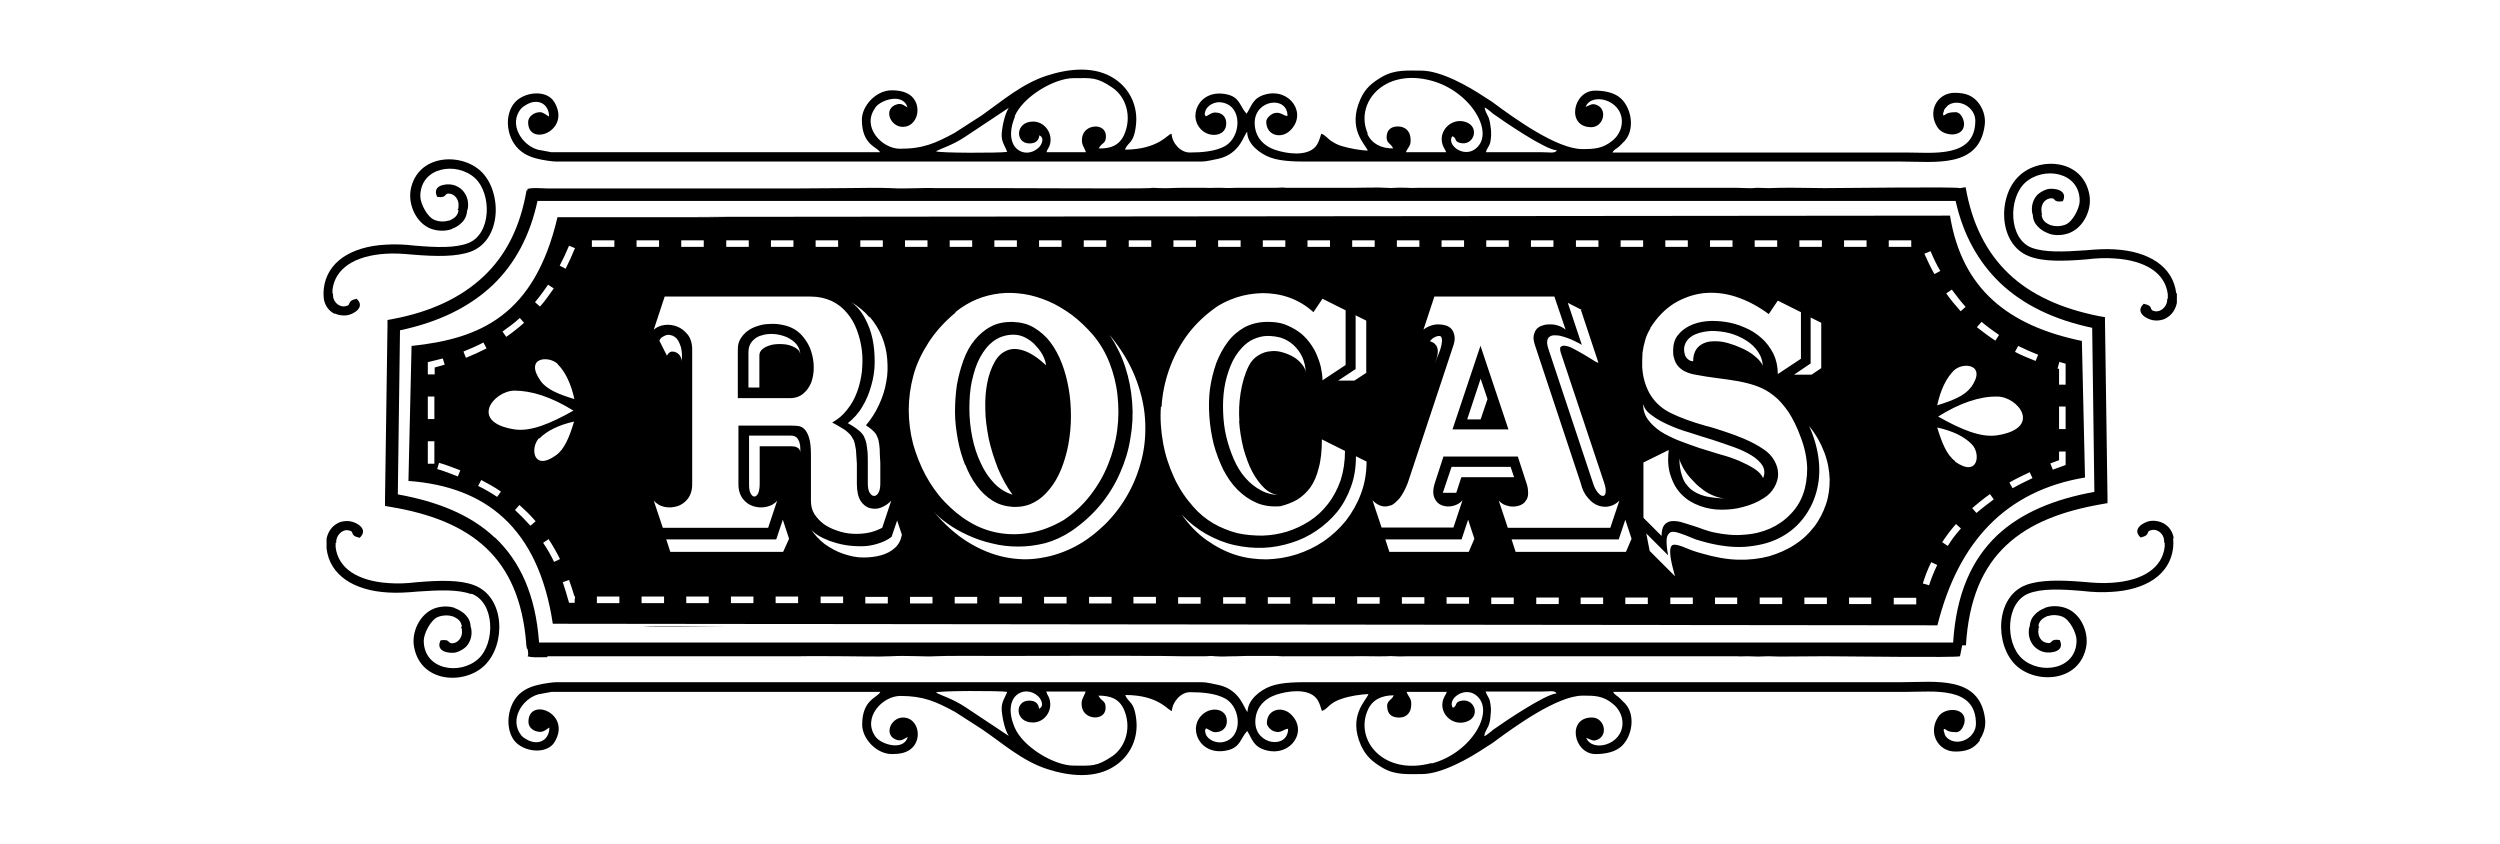
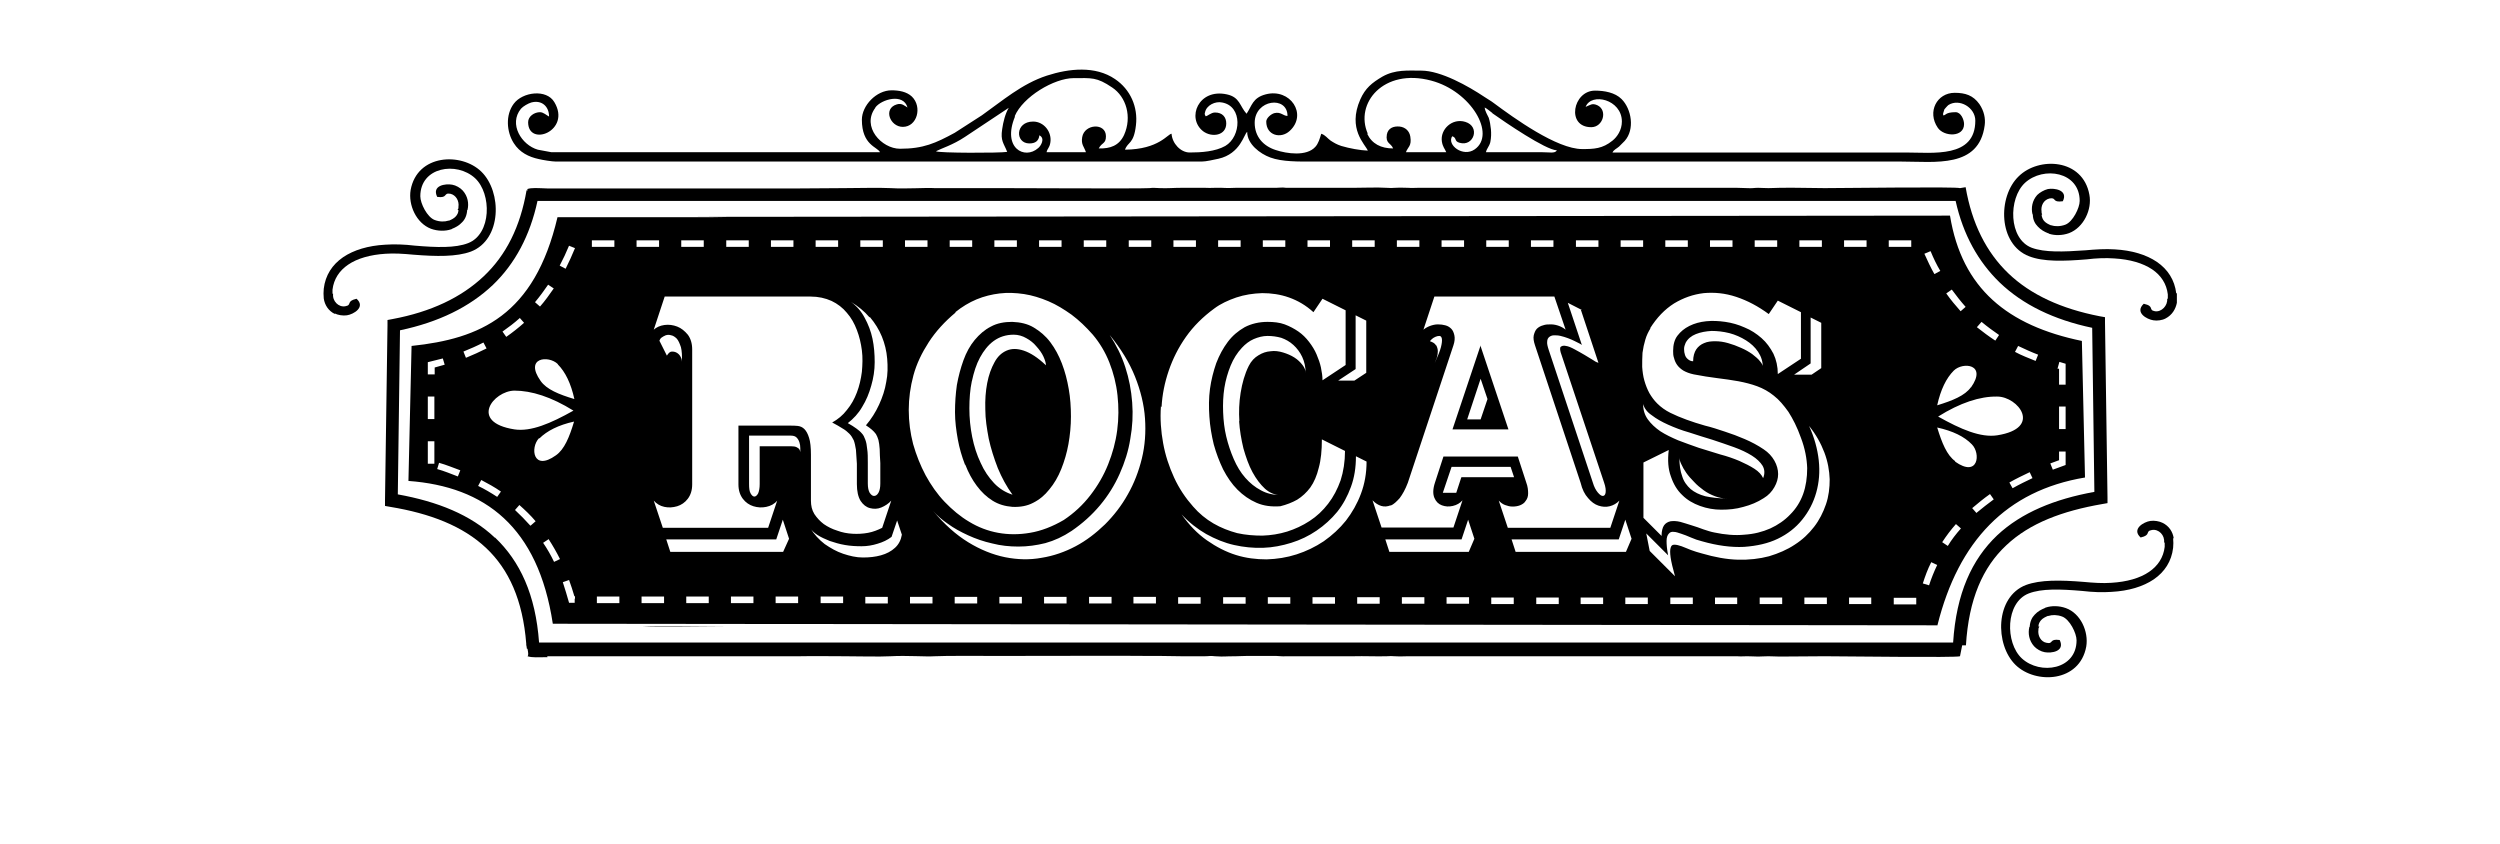
<svg xmlns="http://www.w3.org/2000/svg" id="Capa_1" data-name="Capa 1" width="80" height="27" viewBox="0 0 80 27">
-   <path d="M63.35,23.67c.15-.22.2-.46.17-.68-.18-1.38-1.59-1.16-2.66-1.16h-18.81c-.49,0-1.01-.01-1.39.13-.33.12-.73.43-.74.82-.1-.06-.21-.7-.92-.86-.14-.03-.39-.09-.54-.09h-20.66c-.12,0-.44.05-.55.08-.33.07-.62.21-.8.51-.22.37-.26.91,0,1.27.29.38,1.05.47,1.3.05.55-.92-.84-1.45-.84-.64,0,.2.19.32.38.32.12,0,.22-.1.29-.14,0,.33-.24.54-.57.45-.11-.03-.27-.12-.33-.2-.39-.49.02-1.16.54-1.31.03,0,.4-.08.43-.08h10.52c-.08.19-.58.23-.58,1.05,0,.45.46.94.95.94.23,0,.48-.03.65-.2.34-.33.17-.97-.29-.97-.41,0-.64.59-.19.72.15.04.24-.05.34-.1-.13.46-.84.25-1.03,0-.44-.6.21-1.31.79-1.31.74,0,1.14.18,1.75.51l.87.56c.66.45,1.28,1.01,2.08,1.27.71.23,1.55.32,2.18-.11.49-.33.74-.89.67-1.48-.07-.61-.26-.52-.35-.78,1.09,0,1.37.51,1.49.51.02-.3.29-.6.58-.6.37,0,.82.03,1.14.21.51.3.56,1.27-.1,1.39-.22.04-.52-.09-.55-.32,0-.01-.03-.04.02-.12.06,0,.17.12.3.12.24,0,.37-.16.37-.35,0-.4-.46-.47-.74-.25-.55.42-.15,1.39.76,1.18.42-.1.41-.38.63-.62.16.25.19.51.61.62.8.21,1.36-.64.77-1.17-.28-.25-.75-.14-.75.3,0,.11.15.25.26.27.2.06.27-.08.42-.09,0,.66-1.05.53-1.05-.22,0-.44.28-.74.67-.87.36-.12.99-.21,1.27.1.1.11.14.26.19.42.13-.04.19-.14.3-.22.11-.08.19-.12.34-.17.26-.09.6-.14.85-.15-.07.21-.66.69-.24,1.64.16.35.37.53.71.73.4.23.81.19,1.24.19.63,0,1.51-.5,2.02-.84.1-.07.2-.12.29-.19.66-.49,2.03-1.48,2.84-1.48.38,0,.65,0,.97.27.15.12.3.34.3.61,0,.71-.98.94-1.16.47.16.06.22.13.38.05.33-.16.19-.7-.2-.7-.81,0-.59,1.17.12,1.17.3,0,.64-.06.85-.27.32-.32.43-.97.1-1.34-.06-.06-.12-.12-.18-.18-.07-.07-.17-.11-.21-.2h9.37c.89,0,2.24-.19,2.24,1.02,0,.42-.5.72-.86.5-.05-.03-.11-.09-.13-.14l-.04-.13s0-.02,0-.02c0,0,0-.02,0-.02,0,0,0-.01,0-.02.1-.01.06.1.4.1.17,0,.27-.25.27-.38,0-.43-.65-.41-.84-.12-.35.51-.02,1.12.54,1.12.34,0,.59-.08.79-.36M30.88,22.62c-.39-.26-.76-.36-.93-.46.07-.06,2.06-.06,2.28-.02-.11.28-.22.35-.16.73.03.22.1.51.21.68l-1.4-.93ZM35.59,24.2c-.5.34-.66.3-1.23.3-.63,0-1.63-.6-1.89-1.22-.43-1.01.31-1.39.74-1.01.08.07.24.31.04.41-.02-.18-.13-.26-.32-.26-.47,0-.46.7.12.7.36,0,.61-.34.55-.68-.03-.17-.08-.17-.12-.31h1.26c-.06.19-.16.25-.12.49.07.43.76.46.76.03,0-.25-.13-.19-.23-.39.37,0,.65.09.81.43.26.58.07,1.21-.38,1.52ZM45.8,24.42c-1.53.41-2.46-.74-2.03-1.7.14-.32.43-.47.83-.47-.07.18-.26.15-.2.45.04.21.21.27.41.26.19-.01.31-.14.34-.31.05-.31-.08-.33-.14-.51h1.29c-.05.13-.11.16-.14.34-.06.39.33.75.75.62.5-.15.28-.79-.18-.67-.19.05-.09.16-.24.22-.18-.28.35-.68.72-.42.68.48-.11,1.86-1.39,2.2ZM47.75,23.38c-.07.05-.18.15-.25.18,0-.12.09-.24.13-.33.05-.13.06-.21.07-.37.02-.13.01-.26-.02-.41-.03-.14-.1-.19-.14-.32h1.77c.28,0,.44-.05.5.06-.36.02-1.66.9-2.07,1.19Z" />
  <path d="M50.66,20.05s.02,0,.03,0h-.11s.05,0,.08,0" />
  <path d="M58.08,20.05h-.21c.07,0,.15,0,.21,0" />
  <path d="M23.16,20.05h-2.58c.44.03,1.9,0,2.58,0" />
-   <path d="M55.09,20.05c.05,0,.1,0,.15,0h-.16,0Z" />
-   <path d="M20.88,6.94h1c-.37,0-.73,0-1,0" />
+   <path d="M20.88,6.94c-.37,0-.73,0-1,0" />
  <path d="M28.01,3.44c.19-.26.9-.47,1.03,0-.09-.05-.18-.15-.34-.1-.45.13-.22.72.19.72.46,0,.63-.64.29-.97-.17-.16-.42-.2-.65-.2-.49,0-.95.49-.95.94,0,.82.5.87.58,1.04h-10.52s-.39-.07-.43-.08c-.52-.15-.94-.82-.54-1.31.07-.08.23-.17.33-.2.33-.09.57.12.57.45-.08-.04-.18-.14-.29-.14-.18,0-.38.13-.38.32,0,.81,1.39.28.84-.64-.25-.43-1.02-.33-1.3.05-.27.36-.23.9,0,1.26.19.3.48.44.8.51.12.03.43.08.55.08h20.66c.15,0,.39-.06.54-.09.71-.16.82-.8.92-.86,0,.39.41.7.74.82.38.14.9.13,1.39.13h18.81c1.07,0,2.48.22,2.66-1.16.03-.22-.02-.46-.17-.68-.2-.28-.45-.36-.79-.36-.57,0-.89.61-.54,1.12.2.29.84.31.84-.12,0-.14-.1-.38-.27-.38-.34,0-.31.11-.4.1,0,0,0-.02,0-.02,0,0,0-.02,0-.02,0,0,0-.02,0-.02l.04-.13s.09-.11.13-.14c.35-.22.86.08.86.5,0,1.21-1.35,1.02-2.24,1.02h-9.37c.04-.09.13-.12.21-.19.06-.06.12-.12.18-.18.33-.37.22-1.02-.1-1.34-.21-.21-.55-.27-.85-.27-.71,0-.93,1.17-.12,1.17.38,0,.53-.54.2-.7-.17-.08-.23-.01-.38.05.18-.47,1.16-.24,1.16.47,0,.27-.15.49-.3.61-.32.26-.59.27-.97.27-.81,0-2.18-.99-2.84-1.48-.09-.07-.19-.12-.29-.19-.51-.34-1.39-.84-2.02-.84-.43,0-.83-.04-1.24.19-.34.2-.55.37-.71.73-.42.95.16,1.44.24,1.64-.25-.01-.58-.07-.85-.15-.15-.05-.23-.1-.34-.17-.11-.08-.17-.18-.3-.22-.05.16-.09.31-.19.42-.28.31-.91.22-1.27.1-.4-.13-.67-.43-.67-.87,0-.75,1.05-.88,1.05-.22-.14,0-.21-.14-.42-.09-.11.03-.26.16-.26.27,0,.45.47.56.75.3.58-.53.02-1.38-.77-1.17-.42.11-.44.37-.61.62-.22-.24-.21-.53-.63-.62-.91-.2-1.3.76-.76,1.18.28.21.74.14.74-.25,0-.2-.12-.35-.36-.35-.13,0-.24.12-.3.12-.05-.08-.02-.11-.02-.12.04-.23.33-.37.55-.32.66.12.61,1.09.1,1.39-.32.18-.77.21-1.14.21-.29,0-.56-.29-.58-.6-.12,0-.4.5-1.49.51.09-.26.28-.17.35-.78.07-.59-.18-1.15-.67-1.48-.63-.43-1.47-.34-2.18-.11-.8.26-1.43.81-2.08,1.27l-.87.56c-.61.33-1,.51-1.75.51-.59,0-1.24-.71-.79-1.31M47.75,3.62c.41.29,1.71,1.18,2.07,1.19-.06.11-.23.06-.5.06h-1.77c.03-.13.1-.17.14-.32.03-.15.03-.28.02-.41-.02-.16-.03-.24-.07-.37-.04-.09-.12-.21-.13-.33.07.03.18.13.25.18ZM43.77,4.28c-.43-.97.5-2.11,2.03-1.7,1.28.34,2.08,1.72,1.39,2.2-.37.26-.9-.14-.72-.42.16.05.05.16.24.21.45.13.67-.52.18-.67-.42-.13-.81.24-.75.63.03.18.09.22.14.34h-1.29c.06-.17.19-.19.14-.5-.03-.18-.16-.3-.34-.32-.2-.02-.37.05-.41.25-.05.3.13.27.2.45-.39,0-.68-.15-.83-.47ZM32.47,3.72c.26-.62,1.26-1.22,1.89-1.22.57,0,.73-.04,1.23.3.45.3.64.94.38,1.52-.16.34-.44.44-.81.43.1-.2.23-.14.23-.39,0-.44-.69-.4-.76.03-.04.24.06.3.12.48h-1.26c.03-.13.09-.13.12-.3.06-.34-.2-.68-.55-.68-.58,0-.58.7-.12.7.19,0,.3-.08.32-.26.2.1.04.35-.04.41-.43.38-1.16,0-.74-1.01ZM30.88,4.38l1.4-.93c-.11.18-.18.46-.21.68-.06.38.05.45.16.73-.22.04-2.21.04-2.28-.02.17-.09.54-.2.93-.46Z" />
  <path d="M69.56,17.23c-.03-.21-.15-.4-.36-.5-.1-.05-.26-.08-.39-.06-.21.03-.61.26-.31.53.35-.08.13-.2.36-.24.22-.04.42.17.39.4h.02s0,.09,0,.14c-.04.34-.22.61-.5.8-.29.2-.71.32-1.21.35-.27.02-.57,0-.89-.03h0c-.74-.06-1.38-.07-1.84.1-.99.38-1,1.91-.33,2.56.64.62,2.05.56,2.26-.59.08-.48-.18-1.06-.65-1.23-.22-.08-.46-.08-.64-.02h0s-.02,0-.04.02c-.1.04-.22.1-.32.21-.09.09-.15.22-.16.39h-.01c-.05.21-.01.44.15.62.08.09.22.17.34.19.21.04.66-.02.48-.39-.35-.05-.19.14-.42.09-.18-.03-.29-.23-.26-.42h0s0-.02,0-.03c0-.02.02-.05.03-.07h-.03c0-.09.04-.15.08-.2.06-.07.15-.11.22-.14h.02s0,0,0,0c.12-.04.28-.04.44.02.24.09.46.53.46.76,0,.94-1.16,1.12-1.75.58-.54-.5-.53-1.79.22-2.08.41-.16,1.01-.14,1.71-.08.34.04.65.05.94.03.55-.03,1.01-.17,1.35-.4.35-.24.57-.58.62-1.01.01-.1.01-.2,0-.31h0Z" />
-   <path d="M15.09,19c.75.28.76,1.58.22,2.08-.59.54-1.75.36-1.75-.58,0-.22.22-.67.46-.76.16-.06.33-.06.44-.02h0s.02,0,.02,0c.07.03.16.07.22.14.04.05.07.11.08.2h-.03s.02.05.03.07c0,0,0,.02,0,.03h0c.03.19-.08.38-.26.42-.23.04-.06-.14-.42-.09-.18.36.27.43.48.39.12-.03.26-.11.34-.19.16-.18.2-.41.15-.62h-.01c0-.17-.07-.3-.16-.39-.1-.11-.23-.17-.32-.21-.02,0-.03-.01-.04-.02h0c-.18-.06-.42-.06-.64.02-.47.18-.74.76-.65,1.23.21,1.16,1.62,1.22,2.26.59.68-.66.66-2.18-.33-2.56-.46-.18-1.1-.16-1.84-.1h0c-.32.04-.62.05-.89.03-.5-.03-.91-.15-1.21-.35-.28-.19-.46-.46-.5-.8,0-.05,0-.09,0-.14h.02c-.02-.22.18-.44.39-.4.23.04,0,.16.36.24.3-.28-.1-.5-.31-.53-.12-.02-.28,0-.39.06-.21.11-.32.3-.36.5h0c0,.11,0,.21,0,.31.05.43.27.77.62,1.01.34.23.8.37,1.35.4.29.02.61,0,.94-.03.71-.05,1.3-.07,1.71.08" />
  <path d="M10.71,10.03c.1.05.26.08.39.06.21-.03.61-.26.31-.53-.35.08-.13.2-.36.24-.22.04-.42-.17-.39-.4h-.02s0-.09,0-.13c.04-.34.22-.61.5-.8.29-.2.71-.32,1.2-.35.27-.02.57,0,.89.03h0c.74.06,1.38.07,1.84-.1.99-.38,1-1.91.33-2.56-.64-.62-2.05-.56-2.26.59-.08.48.18,1.06.65,1.24.22.08.46.08.64.02h0s.02,0,.04-.02c.1-.04.22-.1.32-.21.09-.09.15-.22.16-.39h.01c.05-.21.01-.44-.15-.62-.08-.09-.22-.17-.34-.19-.21-.04-.66.02-.48.39.35.05.19-.14.42-.1.18.04.29.23.26.42h0s0,.02,0,.03c0,.02-.01.05-.03.07h.03c0,.09-.04.15-.08.2-.06.07-.15.11-.22.14h-.02s0,0,0,0c-.12.04-.28.04-.44-.02-.24-.09-.46-.53-.46-.76,0-.94,1.16-1.12,1.75-.58.54.5.53,1.79-.22,2.08-.41.16-1.01.14-1.71.08-.33-.04-.65-.05-.94-.03-.55.03-1.01.17-1.35.4-.35.24-.57.58-.62,1.01-.01.1-.01.2,0,.31h0c.03.21.15.4.36.5" />
  <path d="M69.64,9.39c-.05-.43-.27-.77-.62-1.01-.34-.23-.8-.37-1.35-.4-.29-.02-.61,0-.94.03-.71.05-1.3.07-1.71-.08-.75-.28-.76-1.58-.22-2.08.59-.54,1.75-.36,1.75.58,0,.22-.22.67-.46.76-.16.06-.33.06-.44.02h0s-.02,0-.02,0c-.07-.03-.16-.07-.22-.14-.04-.05-.07-.11-.08-.2h.02s-.02-.05-.02-.07c0,0,0-.02,0-.03h0c-.03-.19.07-.38.26-.42.23-.04.06.14.42.09.18-.36-.27-.43-.48-.39-.12.03-.26.11-.34.19-.16.18-.2.41-.15.62h.01c0,.17.07.3.16.39.1.11.22.17.32.21.02,0,.03.01.04.02.18.06.42.06.64-.02.47-.18.74-.76.65-1.23-.21-1.16-1.62-1.22-2.26-.59-.68.65-.66,2.18.33,2.56.46.18,1.1.16,1.84.1h0c.32-.04.62-.05.89-.03.5.03.91.15,1.21.35.28.19.46.46.5.8,0,.05,0,.09,0,.14h-.02c.02.22-.18.43-.39.4-.23-.04,0-.16-.36-.24-.3.28.1.5.31.53.12.02.28,0,.39-.06.21-.11.32-.3.36-.5h0c0-.11,0-.21,0-.31" />
  <path d="M17.51,21h8.07c.51-.01.94,0,1.44,0,.41,0,1.12.02,1.48,0,.52-.03,1.12.02,1.41,0,.34-.02,1.56-.01,2.1-.01.64,0,4.49-.01,4.77,0,.14,0,.2,0,.34,0,.25,0,.43.01.69.01.24,0,.52,0,.75,0,.14,0,.15-.02.32,0,.34.02.26,0,.67,0,.11,0,.21-.01.35-.01h.94c.09,0,.18.02.32.01h2.15c.34-.01.75.01,1.06,0,.22-.02.25.02.69,0,.14,0,.19,0,.32,0h10.2c.15.01.2,0,.33,0,.17,0,.23.01.35.01.1,0,.18-.01.33-.01.16,0,.22.01.36.01.5,0,.95-.01,1.44-.01.61,0,4.22.05,4.33,0l.07-.35h.12c.09-1.48.54-2.5,1.29-3.2.75-.71,1.8-1.1,3.07-1.32l.17-.03v-.18s-.08-5.6-.08-5.6v-.17s-.17-.03-.17-.03c-1.23-.24-2.21-.69-2.92-1.37-.71-.68-1.17-1.6-1.37-2.76l-.18.03h0c-.11-.05-3.72,0-4.33,0-.49,0-.93-.02-1.44-.01-.13,0-.2.01-.36.01-.15,0-.23-.01-.33-.01-.12,0-.18.02-.35.01-.13,0-.18-.01-.33-.01h-10.2c-.13,0-.18.01-.32,0-.43-.02-.46.02-.69,0-.31-.02-.72,0-1.06,0h-2.15c-.14-.02-.23,0-.32,0h-.94c-.15,0-.24,0-.35,0-.42.02-.33-.01-.67,0-.17.01-.18,0-.32,0-.23,0-.51,0-.75,0-.26,0-.44.02-.69.01-.14,0-.2-.02-.34,0-.28.02-4.13,0-4.77,0-.54,0-1.76,0-2.1,0-.29-.02-.89.03-1.41,0-.37-.02-1.08,0-1.48,0-.49,0-.92.01-1.44.01h-8.07c-.31-.01-.49-.03-.64.02,0,0,.01.02.02.04h-.04c-.2,1.16-.65,2.07-1.37,2.75-.72.68-1.69,1.14-2.92,1.37l-.16.03v.17s-.08,5.6-.08,5.6v.18s.17.03.17.03c1.27.21,2.32.61,3.07,1.32.72.68,1.17,1.66,1.28,3.06h0v.04s.02.08.02.12h.02c.02.11.04.21,0,.24.16.05.33.03.64.03M15.84,17.21c-.78-.74-1.84-1.16-3.11-1.39l.07-5.25c1.23-.26,2.22-.74,2.97-1.45.71-.68,1.19-1.58,1.43-2.69h45.38c.24,1.08.72,1.94,1.41,2.61.74.71,1.73,1.19,2.96,1.45l.07,5.25c-1.27.23-2.33.66-3.11,1.39-.81.77-1.31,1.86-1.41,3.43H17.25c-.11-1.53-.61-2.6-1.41-3.36Z" />
  <path d="M62,20c.67-2.68,2.2-4.3,4.72-4.72l-.1-4.37c-2.37-.49-3.84-1.67-4.22-4.01l-40.51.04c.47,0,.95,0,1.27.01h-2.58c.08,0,.18,0,.31,0h-3.05c-.74,3.15-2.48,3.89-4.67,4.12l-.1,4.32c2.45.18,4.15,1.47,4.62,4.57l44.31.05ZM21.25,19.3h-.72s0-.21,0-.21h.72s0,.21,0,.21ZM21.32,17.26h3.52l.21-.63.2.61-.19.42h-3.61l-.13-.4ZM22.68,19.3h-.72v-.21h.72v.21ZM24.11,19.3h-.72s0-.21,0-.21h.72v.21ZM25.54,19.3h-.72v-.21h.72s0,.21,0,.21ZM25.61,14.47s-.01-.06-.03-.09c-.02-.03-.05-.05-.09-.07-.04-.02-.1-.03-.18-.03h-1v1.21c0,.13-.02.23-.05.3-.04.07-.08.1-.12.1s-.08-.03-.12-.1c-.04-.07-.05-.17-.05-.3v-1.55h1.34c.08,0,.14.02.18.06.04.04.07.09.09.15.02.06.03.12.03.2,0,.07,0,.14,0,.21,0-.02,0-.05,0-.08ZM26.98,19.3h-.72v-.21h.72s0,.21,0,.21ZM28.41,19.31h-.72s0-.21,0-.21h.72s0,.21,0,.21ZM29.84,19.31h-.72s0-.21,0-.21h.72s0,.21,0,.21ZM31.27,19.31h-.72s0-.21,0-.21h.72s0,.21,0,.21ZM32.7,19.31h-.72s0-.21,0-.21h.72s0,.21,0,.21ZM34.13,19.31h-.72s0-.21,0-.21h.72v.21ZM35.56,19.31h-.71v-.21h.72s0,.21,0,.21ZM38.42,19.32h-.72v-.21h.72v.21ZM39.86,19.32h-.72s0-.21,0-.21h.72v.21ZM41.29,19.32h-.72v-.21h.72s0,.21,0,.21ZM42.72,19.32h-.72s0-.21,0-.21h.72v.21ZM42.36,17.32c-.27.18-.56.32-.87.42-.31.1-.63.15-.96.16-.33,0-.66-.04-.98-.14-.32-.1-.63-.26-.93-.47-.3-.21-.57-.49-.81-.83.24.26.51.47.79.63.29.16.58.28.89.35.31.07.62.1.93.09.31-.01.61-.07.9-.16.29-.09.56-.22.81-.39.25-.17.47-.37.66-.6.19-.24.33-.5.44-.8.11-.3.16-.62.16-.98l.34.17c0,.37-.06.71-.18,1.03-.12.32-.28.6-.48.86-.2.25-.44.47-.71.66ZM42.82,12.18l.56-.37v-1.72l.34.17v1.67l-.38.25h-.52ZM44.15,19.32h-.72s0-.21,0-.21h.72v.21ZM45.58,19.32h-.72v-.21h.72s0,.21,0,.21ZM47.01,19.32h-.72v-.21h.72v.21ZM47,17.66h-2.54l-.13-.4h2.44l.21-.63.2.61-.18.42ZM46.76,15.28l-.16.49h-.43l.28-.83h1.89l.11.33h-1.68ZM48.44,19.33h-.72v-.21h.72v.21ZM48.37,17.26h3.43l.21-.63.2.61-.18.42h-3.53l-.13-.4ZM49.87,19.33h-.71v-.21h.72s0,.21,0,.21ZM51.3,19.33h-.72s0-.21,0-.21h.72s0,.21,0,.21ZM52.73,19.33h-.72v-.21h.72s0,.21,0,.21ZM54.17,19.33h-.72v-.21h.72v.21ZM55.6,19.33h-.72s0-.21,0-.21h.71v.21ZM57.03,19.33h-.72s0-.21,0-.21h.72v.21ZM58.46,19.33h-.72v-.21h.72v.21ZM62.33,17.47l-.18-.12c.13-.2.28-.4.44-.58l.16.14c-.16.18-.3.36-.42.56ZM62.57,14.76c-.27-.19-.43-.59-.58-1.08.5.11.87.29,1.11.54.29.29.21,1.08-.54.55ZM63.25,16.42l-.14-.16c.19-.16.37-.31.57-.45l.12.17c-.19.14-.37.28-.55.43ZM62.02,13.33c.7-.44,1.34-.65,1.89-.64.67,0,1.46,1.01,0,1.24-.53.08-1.16-.19-1.89-.6ZM64.4,15.62l-.1-.18c.21-.12.42-.22.65-.33l.09.19c-.21.1-.42.2-.63.32ZM66.1,13.73h-.21v-.72h.21v.72ZM65.9,11.58l.2.06v.67h-.21v-.51h-.05s.06-.22.06-.22ZM65.89,14.73v-.28h.21v.43c-.14.05-.27.1-.41.15l-.08-.2c.09-.03.18-.07.27-.1ZM64.58,11.07c.21.1.43.2.64.28l-.08.2c-.2-.08-.48-.19-.66-.29l.1-.19ZM63.41,10.3c.18.15.37.29.56.42l-.12.18c-.2-.13-.4-.28-.59-.43l.14-.16ZM63.07,12.39c-.19.27-.59.43-1.08.58.11-.5.29-.87.53-1.11.29-.29,1.08-.21.55.54ZM62.46,9.27c.14.19.28.37.44.55l-.16.14c-.16-.18-.32-.37-.46-.57l.17-.12ZM61.78,8.04c.09.22.19.43.31.63l-.19.1c-.12-.21-.22-.43-.32-.65l.19-.08ZM61.8,17.99l.19.09c-.1.21-.19.43-.26.65l-.2-.06c.07-.22.16-.47.27-.68ZM61.32,19.34h-.72v-.21h.72v.21ZM60.44,7.69h.72v.21h-.72v-.21ZM59.89,19.33h-.72s0-.21,0-.21h.71v.21ZM59.01,7.69h.72v.21h-.72v-.21ZM58.55,15.33c0,.28-.03.55-.12.81-.09.26-.21.5-.38.72-.17.22-.37.41-.62.57-.24.16-.52.28-.82.37-.3.08-.64.12-1,.11-.36-.01-.74-.08-1.15-.2-.12-.03-.24-.07-.35-.11-.11-.05-.21-.08-.3-.12-.09-.03-.16-.05-.23-.05s-.1.03-.12.1c-.02.06-.02.17,0,.31.02.14.07.35.14.6l-.81-.81-.11-.56.7.7c-.04-.2-.05-.35-.05-.46,0-.11.03-.19.07-.23.04-.05.09-.07.16-.06.07,0,.15.03.24.06.09.03.2.07.31.12.11.05.23.09.35.12.49.14.94.2,1.35.18.41-.03.77-.11,1.08-.26.31-.15.57-.35.78-.61.21-.26.36-.55.45-.87.09-.32.12-.66.08-1.03-.04-.36-.14-.73-.31-1.1.22.27.38.56.49.85.11.29.16.58.17.86ZM57.41,11.99l.53-.36v-1.47l.34.17v1.45l-.31.21h-.56ZM58.08,6.95h-.21c.07,0,.15,0,.21,0ZM57.58,7.69h.72v.21h-.72v-.21ZM56.15,7.69h.72v.21h-.72v-.21ZM55.09,6.95c.05,0,.1,0,.15,0h-.16,0ZM54.72,7.69h.72v.21h-.72v-.21ZM53.29,7.69h.72v.21h-.72v-.21ZM52.8,10.51c.22-.35.47-.61.77-.8.3-.18.61-.29.95-.33.34-.03.68,0,1.04.12.36.12.7.3,1.04.55l.29-.43.74.37v1.49l-.74.49c0-.24-.05-.46-.14-.65-.1-.19-.22-.36-.38-.5-.16-.14-.34-.26-.54-.34-.2-.09-.41-.15-.62-.18-.21-.03-.41-.04-.61-.02-.2.02-.38.07-.54.15-.16.08-.28.18-.38.31-.1.13-.14.3-.14.49,0,.07,0,.15.03.23.02.08.05.15.1.22.05.07.12.13.2.18.09.05.19.09.33.12.26.05.51.09.75.12.24.03.46.06.68.1.21.04.41.09.6.16.19.07.37.17.53.3.17.13.32.31.47.52.14.22.28.49.4.83.13.34.19.67.2.97,0,.3-.04.58-.13.83-.09.25-.23.47-.41.65-.18.19-.4.34-.64.45-.25.11-.52.18-.83.2-.3.03-.63,0-.96-.07-.11-.02-.23-.06-.35-.1-.13-.05-.25-.09-.38-.13-.13-.04-.25-.08-.36-.11-.12-.03-.22-.03-.31-.02-.09.02-.16.06-.21.13-.05.07-.08.19-.08.34l-.58-.58v-1.77l.81-.4c-.04.33-.02.61.07.85.08.24.2.44.36.59.16.16.35.27.57.35.22.08.45.12.68.12.24,0,.47-.02.71-.09.23-.06.45-.15.65-.28.15-.09.26-.21.34-.35.08-.14.12-.28.12-.42s-.04-.29-.12-.43c-.08-.14-.19-.26-.34-.36-.19-.13-.4-.24-.61-.33-.21-.09-.42-.17-.64-.24-.21-.07-.42-.14-.63-.19-.21-.06-.4-.12-.59-.19-.19-.07-.36-.14-.52-.22-.16-.08-.3-.18-.42-.3-.1-.1-.18-.21-.25-.33-.07-.13-.12-.26-.16-.4-.04-.14-.06-.29-.07-.44,0-.15,0-.3.01-.45.02-.15.05-.29.09-.42.04-.14.1-.26.17-.37ZM56.42,11.78c0-.07-.03-.14-.1-.22-.06-.08-.15-.15-.25-.23-.1-.07-.22-.14-.36-.2-.13-.06-.27-.11-.41-.15-.14-.04-.27-.06-.41-.06-.13,0-.25.01-.36.06-.1.04-.19.11-.25.2-.06.09-.1.22-.1.38-.06,0-.11-.02-.16-.06-.05-.04-.08-.08-.1-.14-.02-.06-.03-.12-.03-.19,0-.07.02-.13.05-.2.07-.13.18-.22.33-.28.15-.06.32-.09.5-.1.18,0,.37.02.57.07.19.05.37.13.53.23.16.1.29.22.39.37.1.15.15.31.15.5ZM55.04,14.54c-.23-.07-.45-.14-.68-.21-.23-.08-.45-.16-.66-.24-.21-.09-.4-.18-.57-.29-.16-.11-.3-.24-.4-.38-.1-.14-.15-.3-.15-.49.04.14.13.26.28.36.14.11.32.21.52.3.2.09.43.18.68.25.25.08.49.16.73.23.24.08.48.16.7.24.22.08.41.17.57.27.16.1.27.21.34.32.07.12.08.25.02.4-.05-.11-.14-.21-.28-.3-.14-.09-.3-.17-.48-.25-.19-.08-.39-.15-.62-.21ZM55.25,15.95c-.27,0-.49-.03-.68-.07-.19-.05-.35-.13-.47-.23-.12-.11-.22-.24-.27-.41-.06-.16-.09-.36-.09-.6,0,.05.02.13.06.21.04.09.09.18.16.28.07.1.15.19.25.29.09.1.2.19.31.27.11.08.23.14.36.19.13.05.25.07.38.07ZM51.86,7.69h.72v.21h-.72v-.21ZM50.66,6.95s.02,0,.03,0h-.11s.05,0,.08,0ZM50.43,7.69h.72v.21h-.72v-.21ZM50.59,9.92l.56,1.69s-.08-.02-.16-.08c-.08-.05-.18-.11-.28-.17-.1-.06-.21-.12-.32-.18-.11-.06-.2-.1-.28-.11-.08-.02-.13,0-.17.03-.03.04-.02.13.03.26l1.36,4.08c.05.14.06.25.05.32-.01.07-.04.11-.09.11s-.1-.04-.16-.11c-.06-.07-.12-.18-.16-.32l-1.41-4.24c-.04-.12-.06-.21-.05-.27,0-.07.03-.12.07-.15.04-.03.09-.05.15-.05.06,0,.13,0,.21.02.08.02.15.04.23.07.08.03.15.06.21.09.06.03.12.06.16.08.04.02.07.04.08.05l-.45-1.35.45.23ZM48.99,7.69h.72v.21h-.72v-.21ZM47.56,7.69h.72v.21h-.72v-.21ZM46.13,7.69h.72v.21h-.72v-.21ZM44.7,7.69h.72v.21h-.72v-.21ZM44.5,16.18c.1-.04.19-.13.29-.24.09-.12.18-.28.26-.49l1.46-4.4c.04-.12.05-.23.03-.32-.02-.09-.05-.16-.1-.21-.05-.05-.11-.09-.19-.11-.07-.02-.15-.03-.24-.03-.08,0-.17.02-.25.05-.08.03-.15.07-.21.12l.35-1.06h3.84l.36,1.06c-.06-.05-.13-.09-.21-.12-.08-.03-.17-.05-.26-.05-.09,0-.17,0-.25.03-.08.02-.15.06-.2.11-.05.05-.08.13-.1.21-.02.09,0,.2.04.32l1.46,4.4c.05.21.13.37.24.49.1.12.21.2.33.24.12.04.24.05.36.02.12-.03.22-.09.31-.18l-.29.87h-3.28l-.29-.87c.06.06.12.11.2.14.08.03.16.05.24.05.08,0,.16-.01.24-.04.07-.03.14-.07.18-.14.05-.06.08-.14.08-.24,0-.1-.01-.22-.06-.35l-.27-.83h-2.38l-.27.83c-.07.21-.07.37-.02.49.05.12.13.2.24.24.11.04.22.05.35.02.13-.03.23-.09.31-.18l-.29.87h-2.3l-.29-.87c.09.09.18.15.28.18.1.03.2.02.3-.02ZM45.95,11.05c-.03-.06-.1-.1-.19-.13,0-.01.02-.03.05-.06.03-.03.07-.06.12-.08.04-.02.09-.03.13-.03.04,0,.07.03.08.09.01.06,0,.15-.03.27-.03.12-.1.29-.2.51.02-.05.04-.11.07-.18.02-.07.03-.13.03-.2s-.02-.13-.05-.19ZM43.27,7.69h.72v.21h-.72v-.21ZM41.84,7.69h.72v.21h-.72v-.21ZM40.41,7.69h.72v.21h-.72v-.21ZM38.98,7.69h.72v.21h-.72v-.21ZM37.55,7.69h.72v.21h-.72v-.21ZM37.17,13.03c.02-.4.1-.79.23-1.17.13-.38.31-.74.55-1.08.24-.34.54-.64.91-.91.2-.15.44-.26.7-.35.27-.09.54-.13.83-.14.29,0,.58.04.86.14.28.1.54.25.78.47l.29-.43.74.37v1.75l-.74.49c0-.13-.02-.26-.05-.41-.03-.14-.08-.28-.14-.42-.06-.14-.14-.27-.24-.4-.1-.13-.21-.24-.34-.33-.13-.09-.28-.17-.44-.23-.16-.06-.35-.08-.55-.08-.27,0-.52.06-.73.17-.21.12-.39.27-.54.47-.15.2-.27.42-.37.68-.09.26-.16.53-.2.82-.04.29-.04.59-.02.89.02.31.07.6.14.89.08.29.18.55.3.8.13.25.28.47.46.65.18.18.38.32.61.42.23.1.48.13.76.11.2-.05.38-.12.54-.21.16-.1.3-.23.42-.39.12-.17.21-.38.27-.63.07-.25.1-.56.1-.91l.74.37c0,.34-.05.66-.14.94-.1.28-.23.53-.4.75-.17.22-.36.4-.59.55-.23.15-.47.26-.72.34-.26.08-.52.12-.79.13-.27,0-.54-.02-.81-.08-.26-.07-.52-.17-.76-.31-.24-.14-.46-.32-.65-.54-.24-.27-.45-.58-.61-.93-.16-.35-.28-.71-.35-1.1-.07-.38-.1-.78-.07-1.18ZM39.65,13.46c.02.31.07.6.14.89.08.28.17.54.29.76.12.22.25.39.4.53.15.13.31.2.48.2-.22,0-.43-.05-.61-.15-.19-.1-.35-.23-.5-.4-.15-.17-.27-.37-.37-.6-.1-.23-.18-.47-.24-.72-.06-.25-.09-.51-.1-.78-.01-.27,0-.52.04-.78.04-.25.11-.49.2-.71.09-.22.21-.41.36-.57.11-.12.24-.22.38-.28.14-.06.29-.1.44-.1.15,0,.3.02.44.06.14.05.27.12.39.23.11.1.21.23.28.38.07.15.11.32.11.52,0-.09-.03-.17-.1-.26-.07-.09-.15-.17-.26-.24-.11-.07-.23-.12-.36-.16-.13-.04-.27-.06-.4-.04-.14.01-.26.05-.39.13-.12.07-.23.18-.31.34-.13.26-.21.55-.26.86-.05.31-.06.61-.04.92ZM36.99,19.31h-.72v-.21h.72s0,.21,0,.21ZM36.12,7.69h.72v.21h-.72v-.21ZM36.32,12.05c.18.45.29.9.32,1.34.03.44,0,.87-.1,1.28-.1.41-.25.8-.45,1.15-.2.36-.45.68-.73.96-.29.28-.6.52-.94.7-.34.18-.71.31-1.09.37-.38.07-.77.06-1.17-.02-.39-.08-.79-.24-1.18-.48-.39-.24-.76-.57-1.12-1,.12.14.28.28.47.41.19.14.41.26.65.37.24.11.5.2.77.26.27.07.55.1.84.1.29,0,.58-.04.86-.11.29-.08.57-.21.84-.39.35-.24.65-.51.91-.82.26-.31.47-.65.63-1.01.16-.36.28-.73.34-1.12.07-.39.09-.77.06-1.16-.03-.39-.1-.76-.22-1.13-.12-.37-.29-.71-.5-1.03.36.44.63.88.81,1.33ZM34.68,7.69h.72v.21h-.72v-.21ZM33.25,7.69h.72v.21h-.72v-.21ZM31.82,7.69h.72v.21h-.72v-.21ZM30.39,7.69h.72v.21h-.72v-.21ZM30.57,9.99c.21-.17.44-.31.68-.41.24-.1.49-.16.74-.19.25-.03.51-.02.78.02.26.04.52.12.78.23.26.11.5.26.74.43.24.18.46.39.68.64.22.26.4.56.53.89.13.33.22.68.26,1.05.04.37.04.74-.01,1.12-.05.38-.15.74-.29,1.09-.14.35-.33.68-.57.99-.24.31-.52.57-.85.79-.36.21-.72.35-1.08.41-.35.06-.69.06-1.02,0-.33-.06-.64-.18-.92-.35-.29-.17-.55-.39-.79-.64-.24-.25-.44-.54-.61-.85-.17-.32-.3-.65-.4-1-.09-.35-.14-.71-.14-1.09,0-.37.05-.74.15-1.11.1-.37.27-.72.49-1.06.22-.34.51-.66.86-.95ZM28.96,7.69h.72v.21h-.72v-.21ZM28.7,16.63l.16.48c-.03.17-.1.31-.22.42-.12.11-.27.19-.45.24-.18.05-.37.07-.58.07-.21,0-.42-.05-.63-.12-.21-.07-.4-.18-.59-.31-.18-.14-.34-.31-.46-.51.04.07.12.15.23.22.11.07.24.13.39.19.15.05.31.1.49.13.17.03.35.04.53.04.18,0,.35-.03.51-.08.17-.05.32-.12.45-.22l.18-.53ZM27.53,7.69h.72v.21h-.72v-.21ZM27.84,10.15c.16.19.29.4.38.62.09.22.15.46.17.71.02.25.02.5-.03.74-.04.25-.12.49-.23.73-.11.24-.25.46-.42.66.08.05.14.1.19.14.05.04.09.09.13.14.03.05.06.12.08.19.02.08.03.17.04.29,0,.12.01.27.02.45,0,.18,0,.4,0,.65,0,.13-.02.23-.06.3-.04.07-.09.1-.14.1s-.09-.03-.14-.1c-.04-.07-.06-.17-.06-.3,0-.26,0-.47,0-.65,0-.18,0-.33-.02-.45-.01-.12-.03-.22-.06-.3-.03-.08-.06-.15-.11-.2-.05-.06-.11-.11-.18-.16-.07-.05-.16-.11-.27-.17.18-.14.34-.31.46-.52.13-.21.22-.43.29-.68.07-.24.11-.49.11-.75,0-.26-.02-.51-.07-.75-.05-.24-.14-.47-.25-.67-.11-.21-.26-.38-.44-.51.23.14.43.3.59.49ZM26.1,7.69h.72v.21h-.72v-.21ZM24.67,7.69h.72v.21h-.72v-.21ZM23.24,7.69h.72v.21h-.72v-.21ZM21.8,7.69h.72v.21h-.72v-.21ZM25.94,9.49c.25,0,.47.05.67.14.19.09.36.22.49.38.14.16.24.34.32.55.08.21.13.42.16.65.03.23.02.46,0,.69-.03.23-.08.45-.16.66-.08.21-.18.39-.32.56-.13.17-.29.3-.47.4.13.07.24.13.33.19.09.05.16.11.22.17.06.06.1.13.14.21.03.08.05.18.07.3.01.12.02.27.03.45,0,.18,0,.4,0,.65,0,.23.04.41.12.54.08.12.18.2.3.23.12.03.24.03.36-.02.12-.05.23-.12.32-.22l-.29.87c-.14.07-.29.13-.45.16-.16.03-.33.04-.5.03-.17-.01-.33-.04-.49-.1-.16-.05-.3-.12-.43-.21-.12-.09-.22-.2-.3-.32-.08-.13-.11-.27-.11-.43v-1.47c0-.23-.02-.42-.06-.54-.04-.13-.09-.22-.15-.28-.06-.06-.13-.09-.21-.1-.08-.01-.16-.01-.23-.01h-1.67v1.88c0,.19.05.34.14.46.09.12.21.2.34.24.13.04.27.05.41.02.14-.03.26-.09.35-.2l-.29.87h-3.37l-.29-.87c.09.1.2.17.34.2.14.03.27.02.41-.02.13-.04.25-.12.34-.24.09-.12.14-.27.14-.46v-4.32c0-.19-.05-.35-.14-.47-.1-.12-.21-.21-.34-.26-.13-.05-.27-.07-.41-.05-.14.02-.25.07-.34.15l.35-1.06h4.67ZM21.1,10.91s.02-.07.06-.1c.04-.03.09-.06.14-.08.06-.02.12-.02.18,0,.06.01.12.05.18.11.05.06.09.15.13.27.03.12.04.28.03.47,0-.05-.01-.11-.04-.16-.03-.06-.07-.1-.12-.13-.05-.03-.1-.04-.16-.04-.06,0-.11.05-.16.13l-.23-.46ZM20.37,7.69h.72v.21h-.72v-.21ZM19.82,19.3h-.72v-.21h.72v.21ZM18.94,7.69h.72v.21h-.72v-.21ZM18.39,19.16v.13h-.18c-.06-.22-.13-.44-.2-.66l.2-.07c.06.17.12.34.17.52h.02v.08s0,0,0,0ZM18.2,7.86l.2.08c-.09.22-.19.44-.3.66l-.19-.1c.11-.21.21-.42.3-.64ZM17.85,11.66c.24.24.42.61.53,1.11-.5-.15-.89-.31-1.08-.58-.53-.75.25-.83.55-.54ZM17.54,9.11l.18.12c-.14.2-.28.4-.44.58l-.16-.14c.15-.18.29-.37.42-.56ZM16.63,10.17l.14.16c-.18.16-.37.31-.57.45l-.12-.17c.2-.14.37-.27.55-.43ZM13.9,14.84h-.21v-.72h.21v.72ZM13.9,13.41h-.21v-.72h.21v.72ZM13.9,11.98h-.21v-.39c.16-.04.32-.08.48-.12l.06.2c-.11.03-.22.06-.32.09v.22ZM14.66,15.25c-.21-.08-.45-.18-.67-.24l.06-.2c.22.06.46.16.68.24l-.08.2ZM14.83,11.25c.22-.09.43-.18.64-.29l.1.19c-.22.11-.44.21-.66.3l-.08-.2ZM15.91,15.9c-.2-.13-.4-.25-.61-.35l.1-.19c.21.11.43.23.63.37l-.12.17ZM16.46,12.5c.55,0,1.18.2,1.89.64-.73.41-1.36.68-1.89.6-1.46-.23-.67-1.23,0-1.24ZM16.97,16.82c-.16-.18-.32-.34-.49-.5l.14-.16c.18.16.36.33.52.52l-.16.14ZM17.26,14.03c.24-.24.61-.43,1.11-.54-.15.5-.31.89-.58,1.08-.74.53-.83-.25-.54-.55ZM17.56,17.26c.13.2.25.41.36.63l-.19.09c-.1-.21-.22-.42-.35-.61l.18-.12Z" />
  <path d="M30.89,14.87c.1.26.22.48.37.68.15.2.31.35.5.47.19.12.4.18.64.2.25.01.47-.03.66-.13.2-.1.37-.24.52-.43.15-.18.28-.4.38-.65.1-.25.18-.52.23-.8.05-.28.08-.58.08-.88,0-.3-.02-.6-.07-.88-.05-.29-.12-.56-.22-.82-.1-.26-.22-.48-.37-.68-.15-.2-.33-.35-.53-.47-.2-.12-.43-.17-.69-.18-.25,0-.48.04-.68.15-.2.1-.37.25-.52.43-.15.18-.27.4-.36.65-.09.25-.16.51-.21.79-.04.28-.06.57-.06.87,0,.3.04.59.09.87.05.28.13.55.23.81M31.1,12.2c.06-.28.14-.54.26-.76.12-.22.26-.4.44-.53.18-.13.39-.2.64-.2.14,0,.28.04.4.11.13.07.24.16.33.27.09.1.17.21.22.32.05.11.08.21.08.28-.26-.25-.5-.4-.71-.47-.21-.07-.39-.07-.55,0-.16.07-.29.19-.39.38-.1.18-.18.4-.23.66-.05.26-.07.54-.06.84,0,.31.05.62.11.94.07.32.17.63.29.94.13.31.28.59.47.85-.22-.07-.42-.19-.59-.37-.17-.18-.32-.4-.43-.65-.12-.25-.21-.53-.27-.83-.06-.3-.09-.6-.09-.91,0-.3.02-.6.08-.88Z" />
  <path d="M47.38,11.05l-.9,2.69h1.79l-.9-2.69ZM46.95,13.42l.43-1.3.22.65-.22.65h-.43Z" />
-   <path d="M25.71,12.59c.11-.09.19-.21.25-.35.05-.14.08-.3.08-.48s-.03-.35-.08-.51c-.05-.17-.14-.32-.25-.46-.11-.14-.25-.25-.42-.32-.1-.04-.21-.07-.34-.09-.12-.02-.25-.02-.37-.01-.12,0-.24.03-.36.07-.12.04-.22.09-.31.16-.09.07-.16.15-.22.25-.06.1-.08.21-.08.34v1.55h1.67c.17,0,.31-.05.42-.14M24.95,11.01c-.11,0-.22.01-.31.04-.1.03-.18.07-.24.12-.06.05-.1.12-.1.2v1.03h-.35v-1.13c0-.14.04-.26.12-.35.08-.09.18-.16.31-.19.12-.04.26-.05.4-.04.14.01.28.05.4.1.12.06.23.13.31.23.08.1.12.22.12.35,0-.08-.03-.15-.1-.2-.06-.05-.15-.09-.24-.12-.1-.03-.2-.04-.32-.04Z" />
</svg>